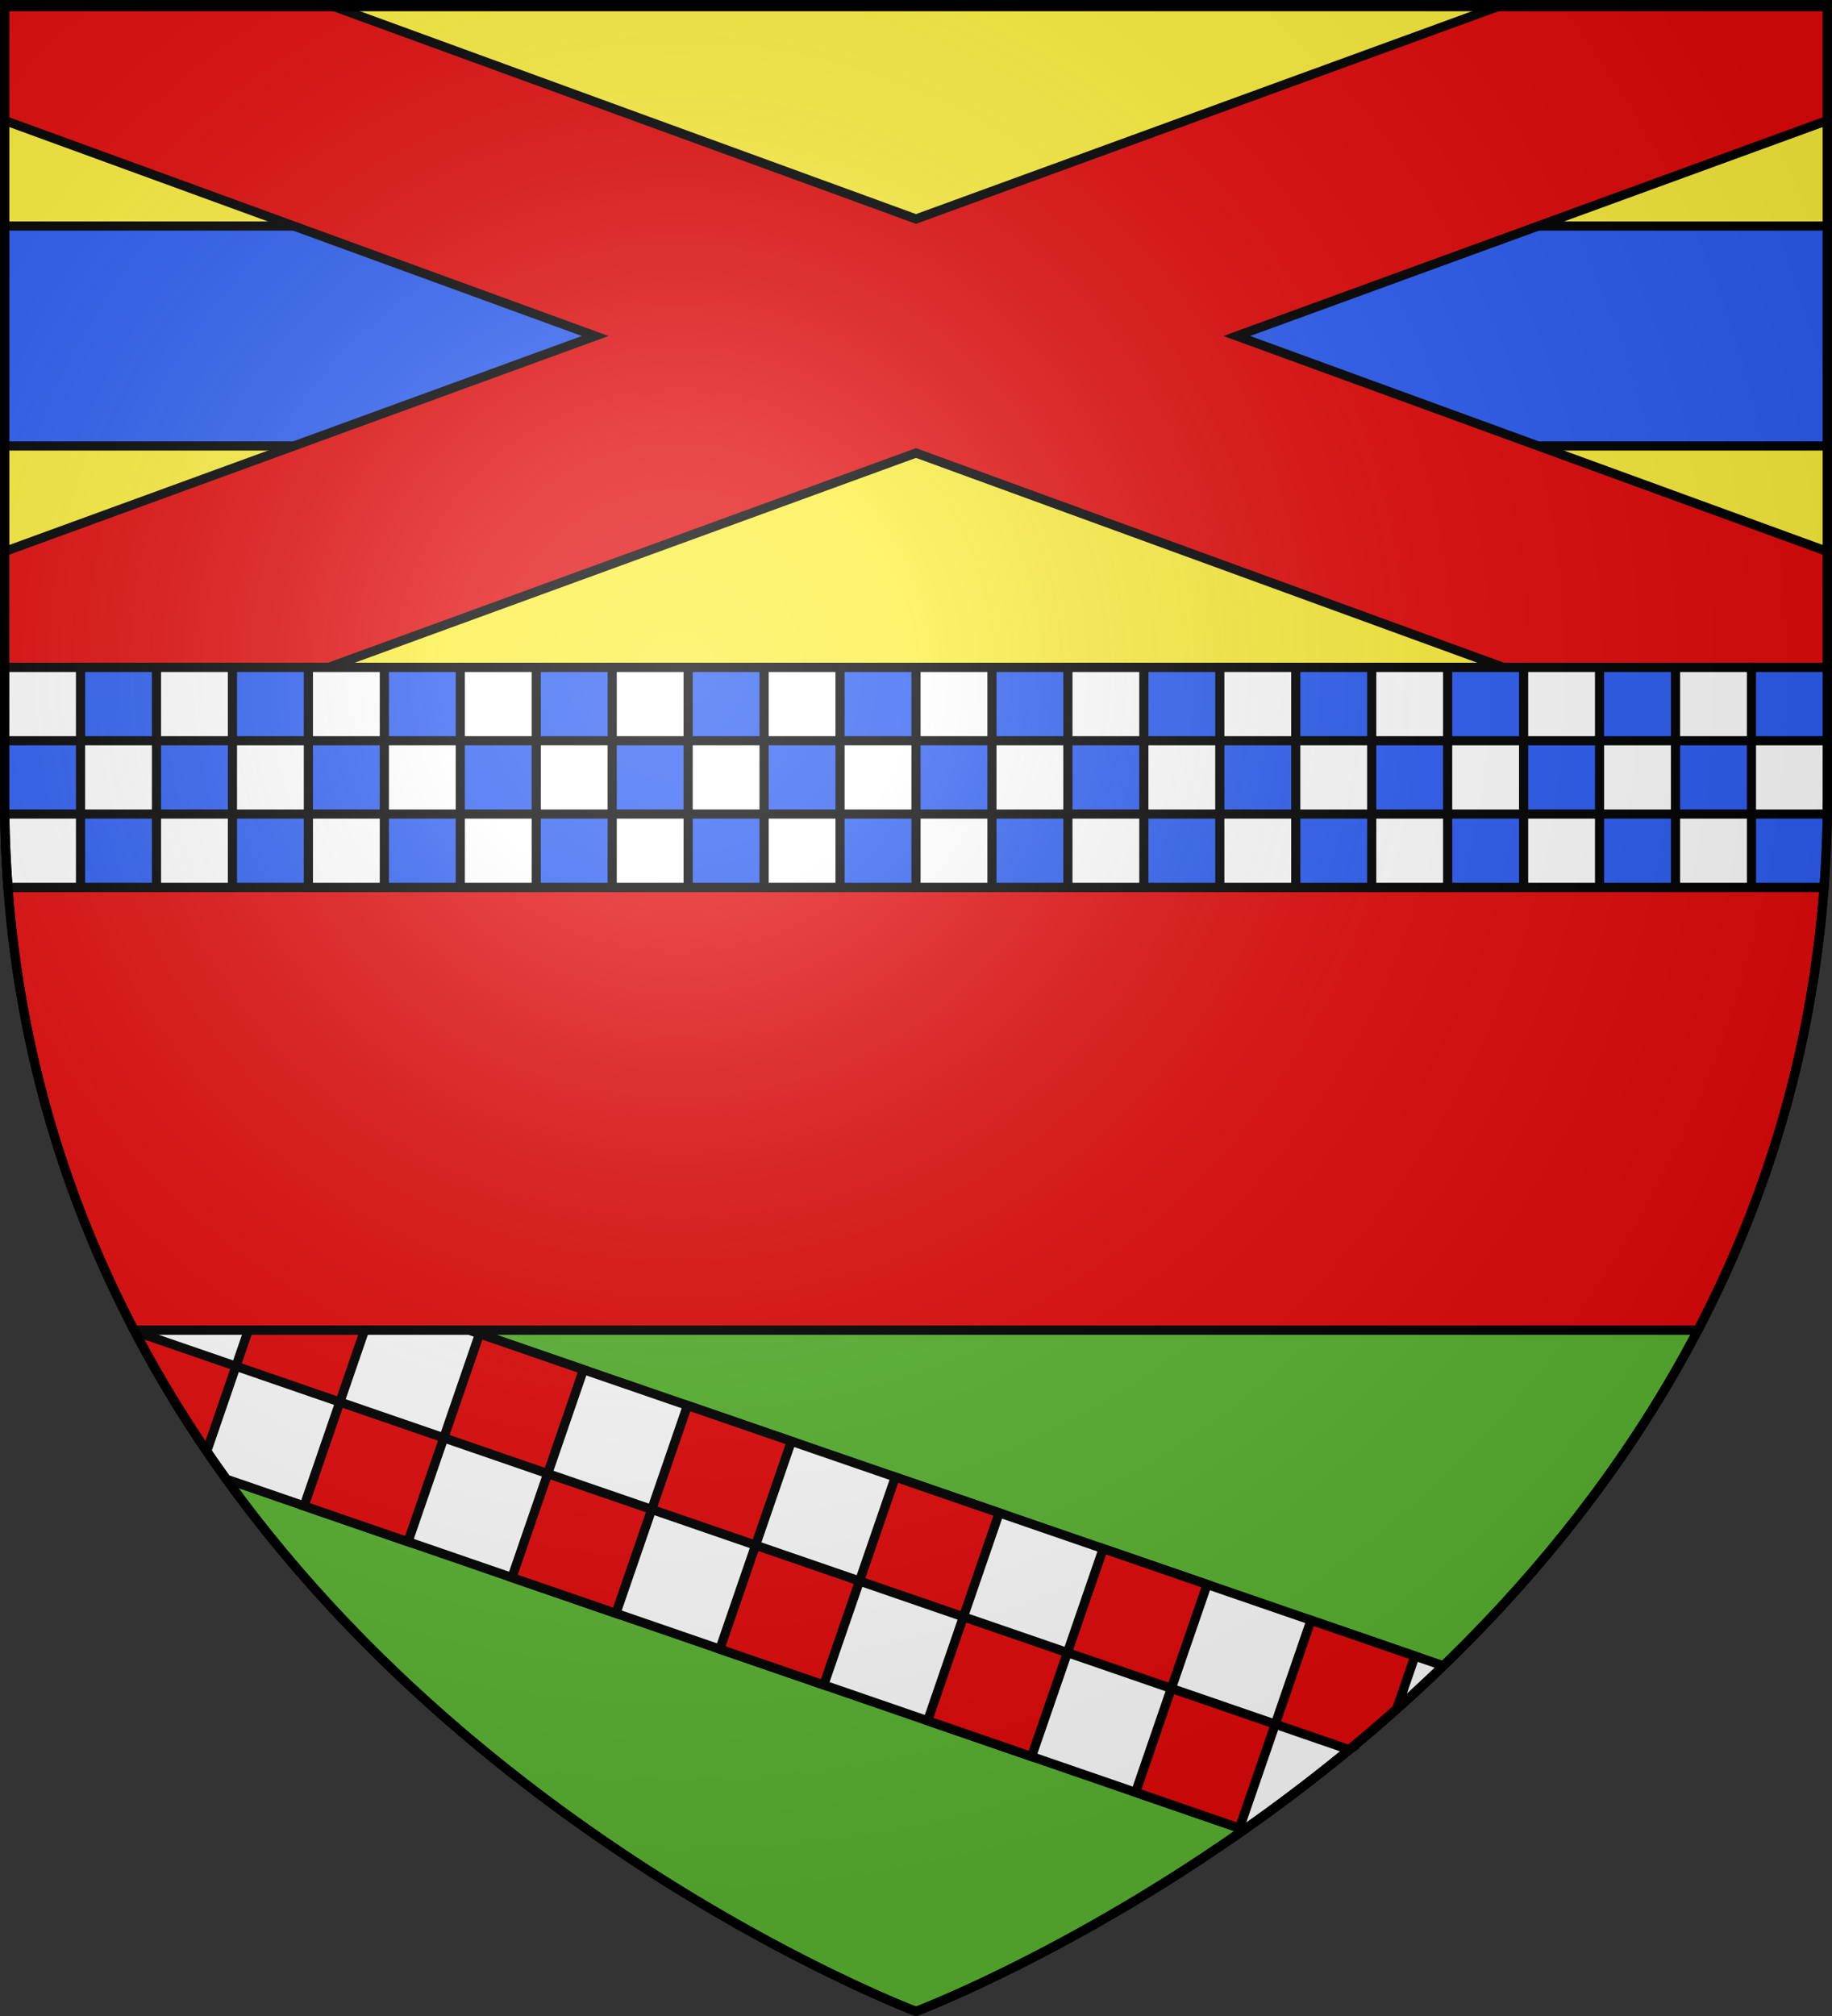
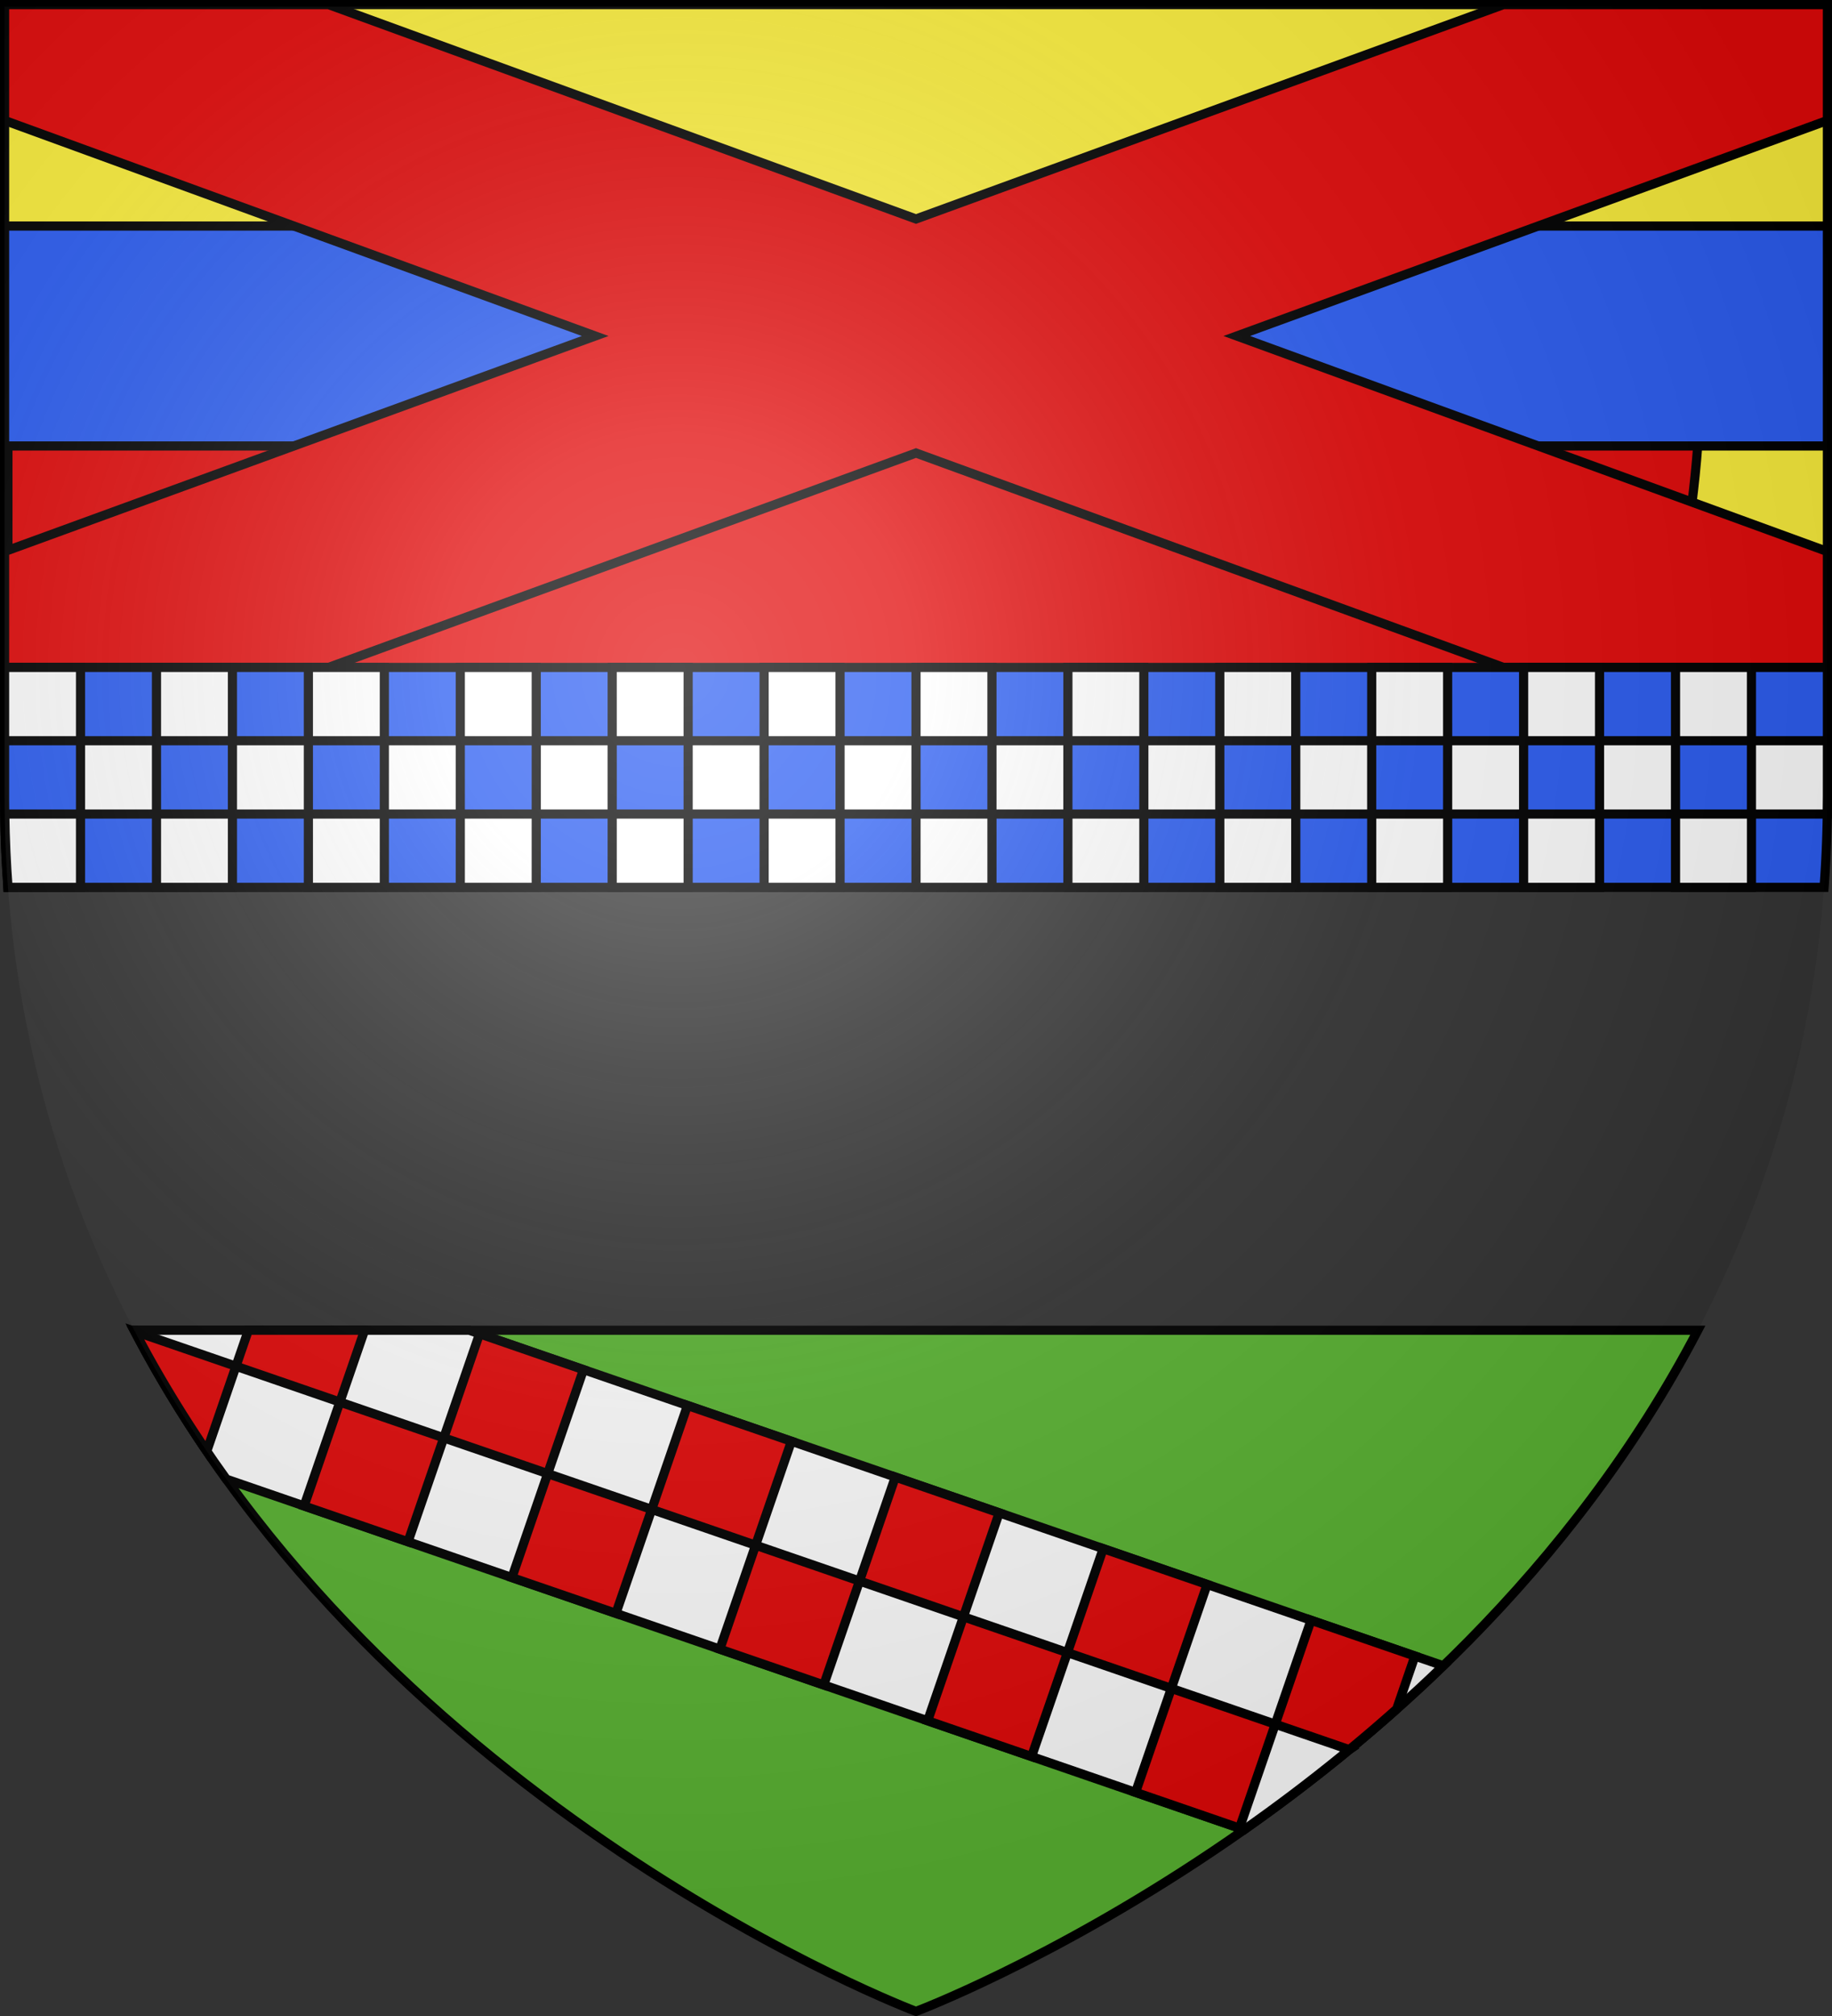
<svg xmlns="http://www.w3.org/2000/svg" xmlns:xlink="http://www.w3.org/1999/xlink" height="660" width="600" version="1.0">
  <rect width="100%" height="100%" fill="#333333" stroke="none" />
  <defs>
    <linearGradient id="b">
      <stop style="stop-color:white;stop-opacity:.314" offset="0" />
      <stop offset=".19" style="stop-color:white;stop-opacity:.251" />
      <stop style="stop-color:#6b6b6b;stop-opacity:.125" offset=".6" />
      <stop style="stop-color:black;stop-opacity:.125" offset="1" />
    </linearGradient>
    <linearGradient id="a">
      <stop offset="0" style="stop-color:#fd0000;stop-opacity:1" />
      <stop style="stop-color:#e77275;stop-opacity:.659" offset=".5" />
      <stop style="stop-color:black;stop-opacity:.323" offset="1" />
    </linearGradient>
    <radialGradient xlink:href="#b" id="c" gradientUnits="userSpaceOnUse" gradientTransform="matrix(1.353 0 0 1.349 -77.63 -85.747)" cx="221.445" cy="226.331" fx="221.445" fy="226.331" r="300" />
  </defs>
  <g style="display:inline">
    <path style="fill:#fcef3c;fill-opacity:1;fill-rule:evenodd;stroke:#000;stroke-width:3;stroke-linecap:butt;stroke-linejoin:miter;stroke-miterlimit:4;stroke-dasharray:none;stroke-opacity:1;display:inline" d="M1.5 1.5v217h597V1.5H1.5z" />
-     <path style="opacity:1;color:#000;fill:#e20909;fill-opacity:1;fill-rule:nonzero;stroke:#000;stroke-width:3;stroke-linecap:butt;stroke-linejoin:miter;marker:none;marker-start:none;marker-mid:none;marker-end:none;stroke-miterlimit:4;stroke-dasharray:none;stroke-dashoffset:0;stroke-opacity:1;visibility:visible;display:inline;overflow:visible" d="M2.594 290.5c4.128 55.12 19.546 103.299 41.343 145h512.125c21.798-41.701 37.216-89.88 41.344-145H2.594z" />
+     <path style="opacity:1;color:#000;fill:#e20909;fill-opacity:1;fill-rule:nonzero;stroke:#000;stroke-width:3;stroke-linecap:butt;stroke-linejoin:miter;marker:none;marker-start:none;marker-mid:none;marker-end:none;stroke-miterlimit:4;stroke-dasharray:none;stroke-dashoffset:0;stroke-opacity:1;visibility:visible;display:inline;overflow:visible" d="M2.594 290.5h512.125c21.798-41.701 37.216-89.88 41.344-145H2.594z" />
    <path style="fill:#5ab532;fill-opacity:1;fill-rule:evenodd;stroke:#000;stroke-width:3;stroke-linecap:butt;stroke-linejoin:miter;stroke-miterlimit:4;stroke-dasharray:none;stroke-opacity:1;display:inline" d="M43.938 435.5C126.346 593.16 300 658.5 300 658.5s173.654-65.34 256.063-223H43.938z" />
  </g>
  <path style="opacity:1;color:#000;fill:#2b5df2;fill-opacity:1;fill-rule:nonzero;stroke:#000;stroke-width:3;stroke-linecap:butt;stroke-linejoin:miter;marker:none;marker-start:none;marker-mid:none;marker-end:none;stroke-miterlimit:4;stroke-dasharray:none;stroke-dashoffset:0;stroke-opacity:1;visibility:visible;display:inline;overflow:visible" d="M1.5 74v72h597V74H1.5z" />
  <path style="opacity:1;color:#000;fill:#e20909;fill-opacity:1;fill-rule:nonzero;stroke:#000;stroke-width:3;stroke-linecap:butt;stroke-linejoin:miter;marker:none;marker-start:none;marker-mid:none;marker-end:none;stroke-miterlimit:4;stroke-dasharray:none;stroke-dashoffset:0;stroke-opacity:1;visibility:visible;display:inline;overflow:visible" d="M1.5 1.5v37.938L194.938 110 1.5 180.563V218.5h106.094L300 148.312 492.406 218.5H598.5v-37.938L405.062 110 598.5 39.437V1.5H492.406L300 71.688 107.594 1.5H1.5z" />
  <path style="opacity:1;color:#000;fill:#2b5df2;fill-opacity:1;fill-rule:nonzero;stroke:#000;stroke-width:3;stroke-linecap:butt;stroke-linejoin:miter;marker:none;marker-start:none;marker-mid:none;marker-end:none;stroke-miterlimit:4;stroke-dasharray:none;stroke-dashoffset:0;stroke-opacity:1;visibility:visible;display:inline;overflow:visible" d="M1.5 218.5v42.219c0 10.149.366 20.066 1.094 29.781h594.812a398.545 398.545 0 0 0 1.094-29.781V218.5H1.5z" />
  <path style="color:#000;fill:#fff;fill-opacity:1;fill-rule:nonzero;stroke:#000;stroke-width:3;stroke-linecap:butt;stroke-linejoin:miter;marker:none;marker-start:none;marker-mid:none;marker-end:none;stroke-miterlimit:4;stroke-dasharray:none;stroke-dashoffset:0;stroke-opacity:1;visibility:visible;display:inline;overflow:visible" d="M1.5 218.5v24h24.875v-24H1.5zm24.875 24v24H51.25v-24H26.375zm24.875 0h24.875v-24H51.25v24zm24.875 0v24H101v-24H76.125zm24.875 0h24.875v-24H101v24zm24.875 0v24h24.875v-24h-24.875zm24.875 0h24.875v-24H150.75v24zm24.875 0v24H200.5v-24h-24.875zm24.875 0h24.875v-24H200.5v24zm24.875 0v24h24.875v-24h-24.875zm24.875 0h24.875v-24H250.25v24zm24.875 0v24H300v-24h-24.875zm24.875 0h24.875v-24H300v24zm24.875 0v24h24.875v-24h-24.875zm24.875 0h24.875v-24H349.75v24zm24.875 0v24H399.5v-24h-24.875zm24.875 0h24.875v-24H399.5v24zm24.875 0v24h24.875v-24h-24.875zm24.875 0h24.875v-24H449.25v24zm24.875 0v24H499v-24h-24.875zm24.875 0h24.875v-24H499v24zm24.875 0v24h24.875v-24h-24.875zm24.875 0h24.875v-24H548.75v24zm24.875 0v24h24.813c.026-1.923.062-3.842.062-5.781V242.5h-24.875zm0 24H548.75v24h24.875v-24zm-49.75 0H499v24h24.875v-24zm-49.75 0H449.25v24h24.875v-24zm-49.75 0H399.5v24h24.875v-24zm-49.75 0H349.75v24h24.875v-24zm-49.75 0H300v24h24.875v-24zm-49.75 0H250.25v24h24.875v-24zm-49.75 0H200.5v24h24.875v-24zm-49.75 0H150.75v24h24.875v-24zm-49.75 0H101v24h24.875v-24zm-49.75 0H51.25v24h24.875v-24zm-49.75 0H1.562c.116 8.145.474 16.14 1.063 24h23.75v-24z" />
  <path style="opacity:1;color:#000;fill:#fff;fill-opacity:1;fill-rule:nonzero;stroke:#000;stroke-width:3;stroke-linecap:butt;stroke-linejoin:miter;marker:none;marker-start:none;marker-mid:none;marker-end:none;stroke-miterlimit:4;stroke-dasharray:none;stroke-dashoffset:0;stroke-opacity:1;visibility:visible;display:inline;overflow:visible" d="M43.938 435.5c9.071 17.356 19.257 33.596 30.187 48.75l333.313 114.781c21.159-14.863 43.55-32.71 65.25-53.687l-319-109.844H43.938z" />
  <path style="opacity:1;color:#000;fill:#e20909;fill-opacity:1;fill-rule:nonzero;stroke:#000;stroke-width:3;stroke-linecap:butt;stroke-linejoin:miter;marker:none;marker-start:none;marker-mid:none;marker-end:none;stroke-miterlimit:4;stroke-dasharray:none;stroke-dashoffset:0;stroke-opacity:1;visibility:visible;display:inline;overflow:visible" d="m81.344 435.5-4.063 11.781L111.312 459l8.094-23.5H81.344zm29.969 23.5-11.72 34.031 34.032 11.719 11.719-34.031L111.313 459zm34.03 11.719 34.032 11.719 11.719-34.032-34.031-11.75-11.72 34.063zm34.032 11.719-11.719 34.03 34.063 11.72 11.719-34.032-34.063-11.719zm34.063 11.718 34.03 11.719 11.72-34.031-34.032-11.719-11.719 34.031zm34.03 11.719-11.718 34.031 34.031 11.719 11.719-34.031-34.031-11.719zm34.032 11.719 34.031 11.718 11.719-34.03-34.031-11.72-11.719 34.032zm34.031 11.718-11.719 34.032 34.032 11.718 11.75-34.03-34.063-11.72zm34.063 11.72 34.031 11.718 11.719-34.031L361.313 507l-11.72 34.031zm34.031 11.718-11.719 34.031 34.031 11.719 11.72-34.031-34.032-11.719zm34.031 11.719 24.25 8.343a533.182 533.182 0 0 0 15.531-13.312l5.97-17.344-34.032-11.718-11.719 34.03zM77.281 447.28l-33.125-11.406c7.217 13.769 15.132 26.842 23.563 39.219l9.562-27.813z" />
  <path d="M300 658.5s298.5-112.32 298.5-397.772V2.176H1.5v258.552C1.5 546.18 300 658.5 300 658.5z" style="opacity:1;fill:url(#c);fill-opacity:1;fill-rule:evenodd;stroke:none;stroke-width:1px;stroke-linecap:butt;stroke-linejoin:miter;stroke-opacity:1" />
-   <path d="M300 658.5S1.5 546.18 1.5 260.728V2.176h597v258.552C598.5 546.18 300 658.5 300 658.5z" style="opacity:1;fill:none;fill-opacity:1;fill-rule:evenodd;stroke:#000;stroke-width:3;stroke-linecap:butt;stroke-linejoin:miter;stroke-miterlimit:4;stroke-dasharray:none;stroke-opacity:1" />
</svg>